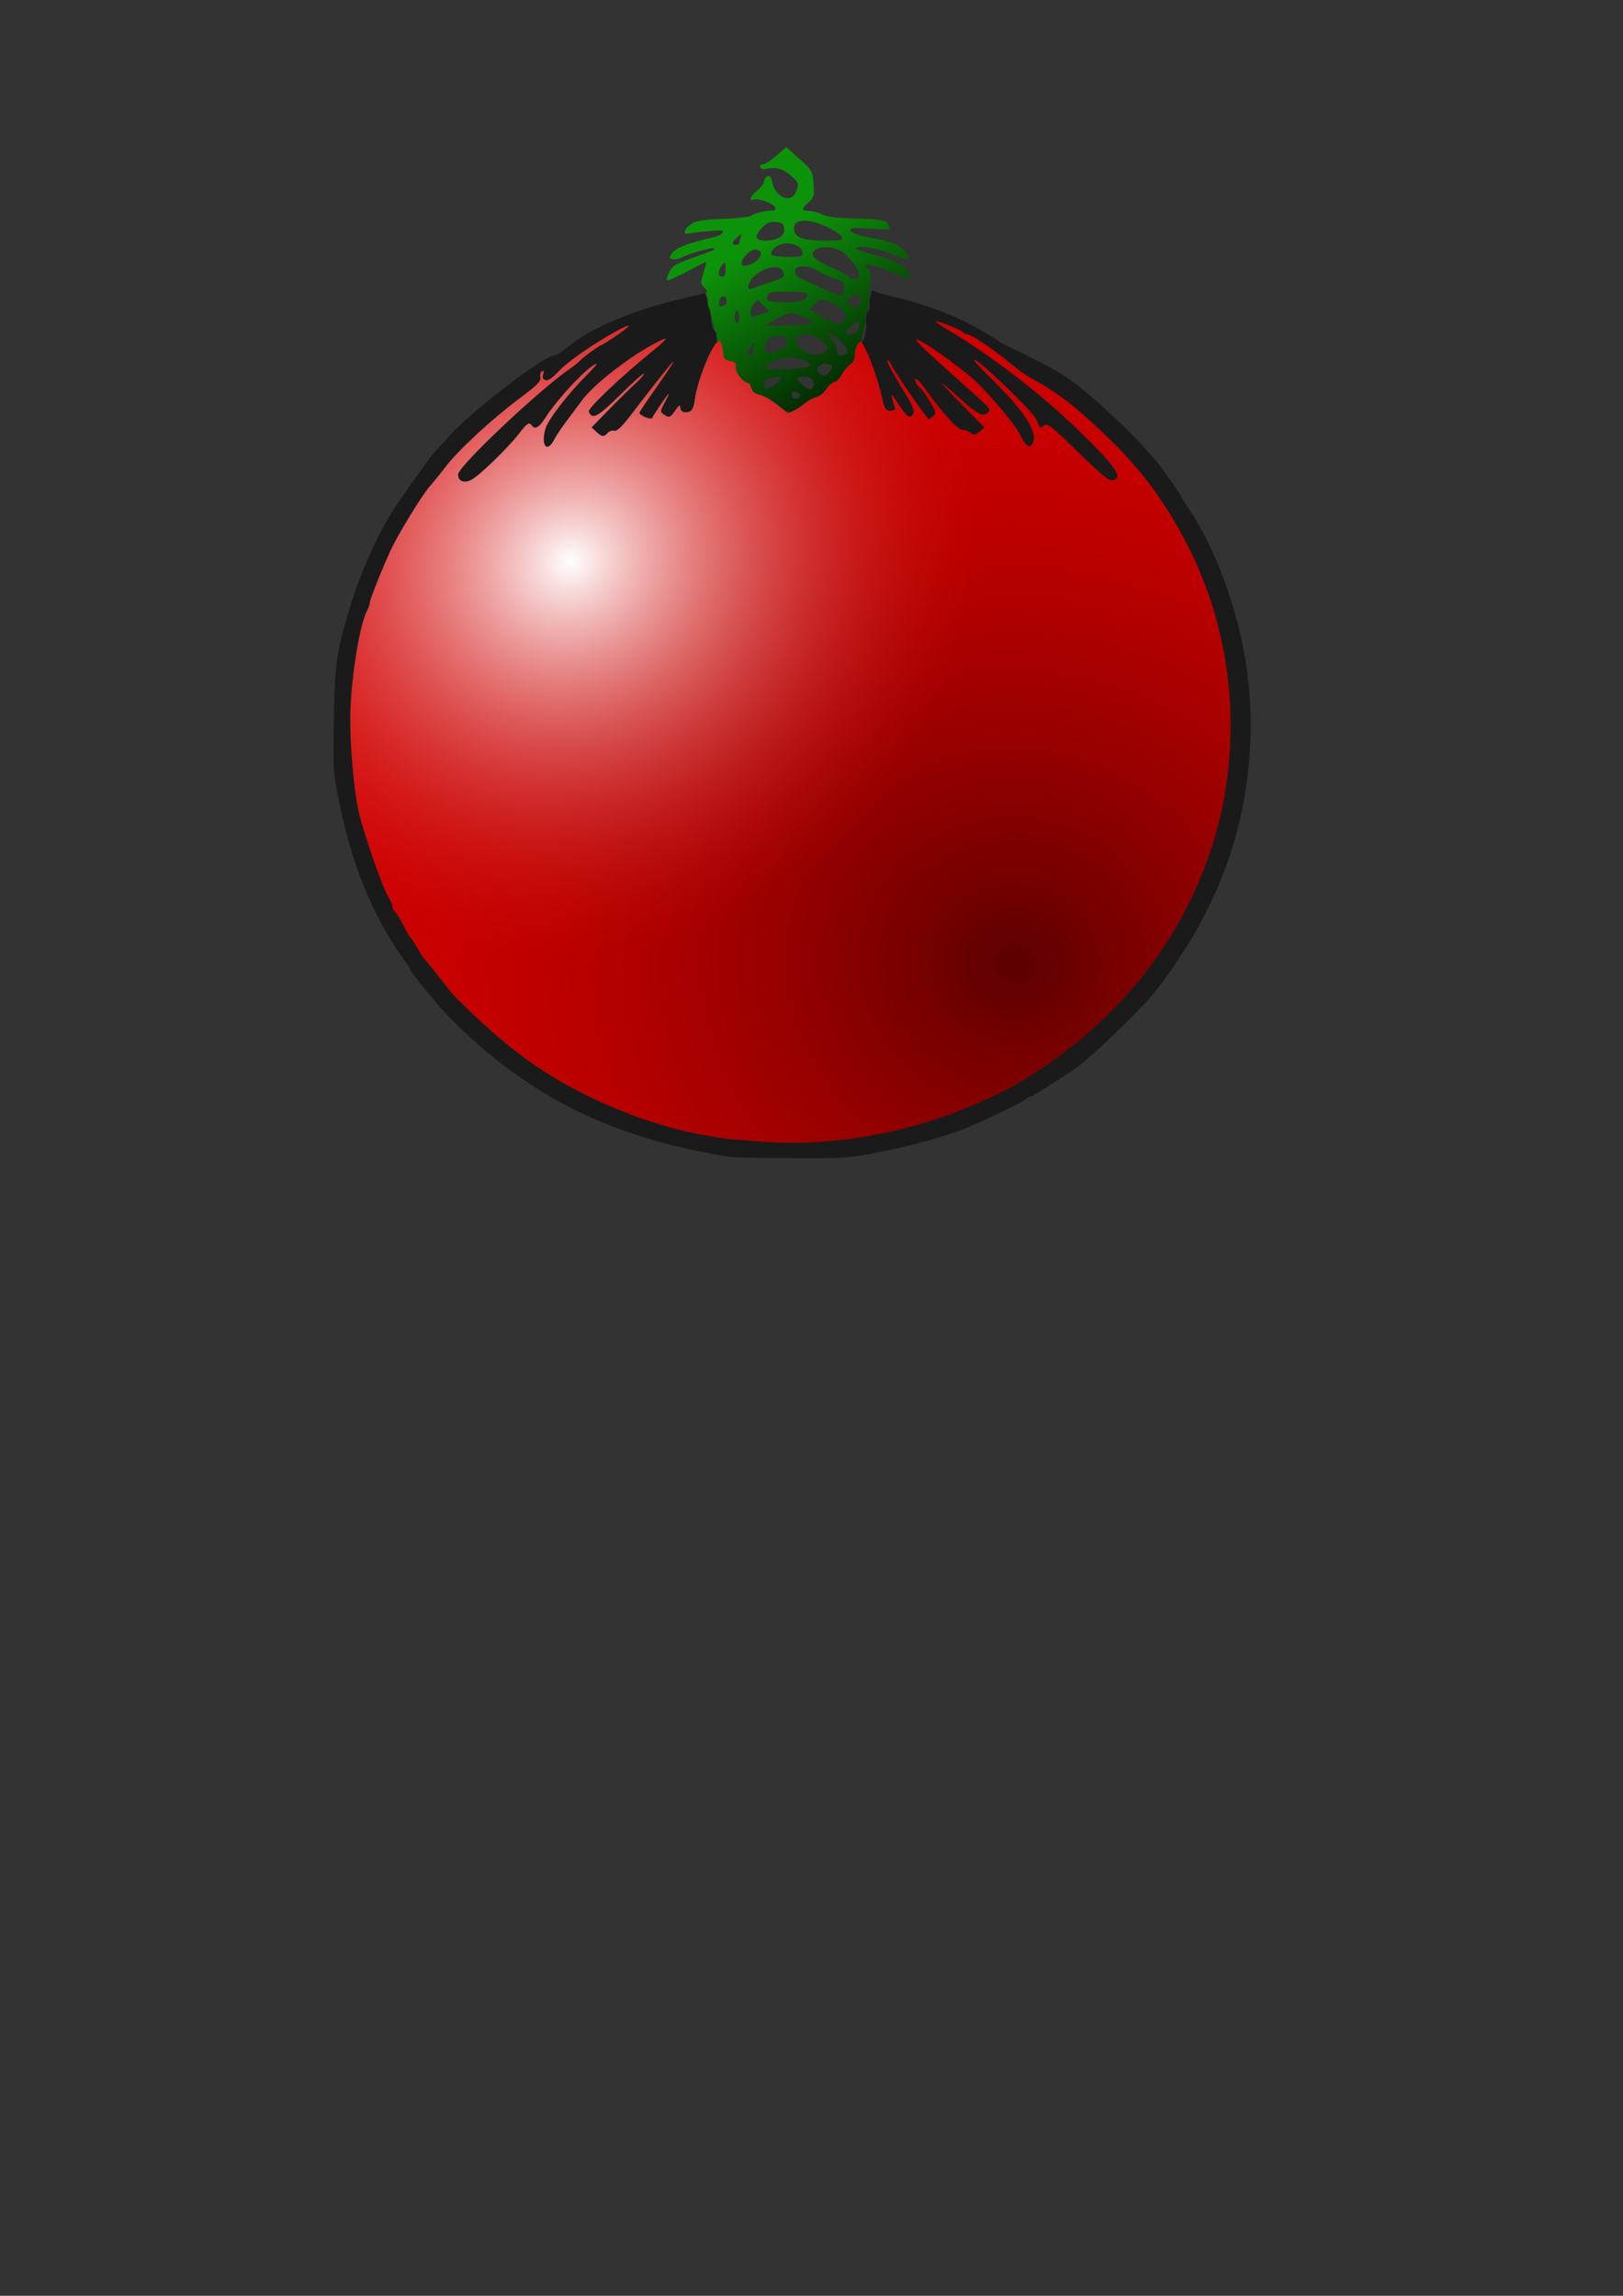
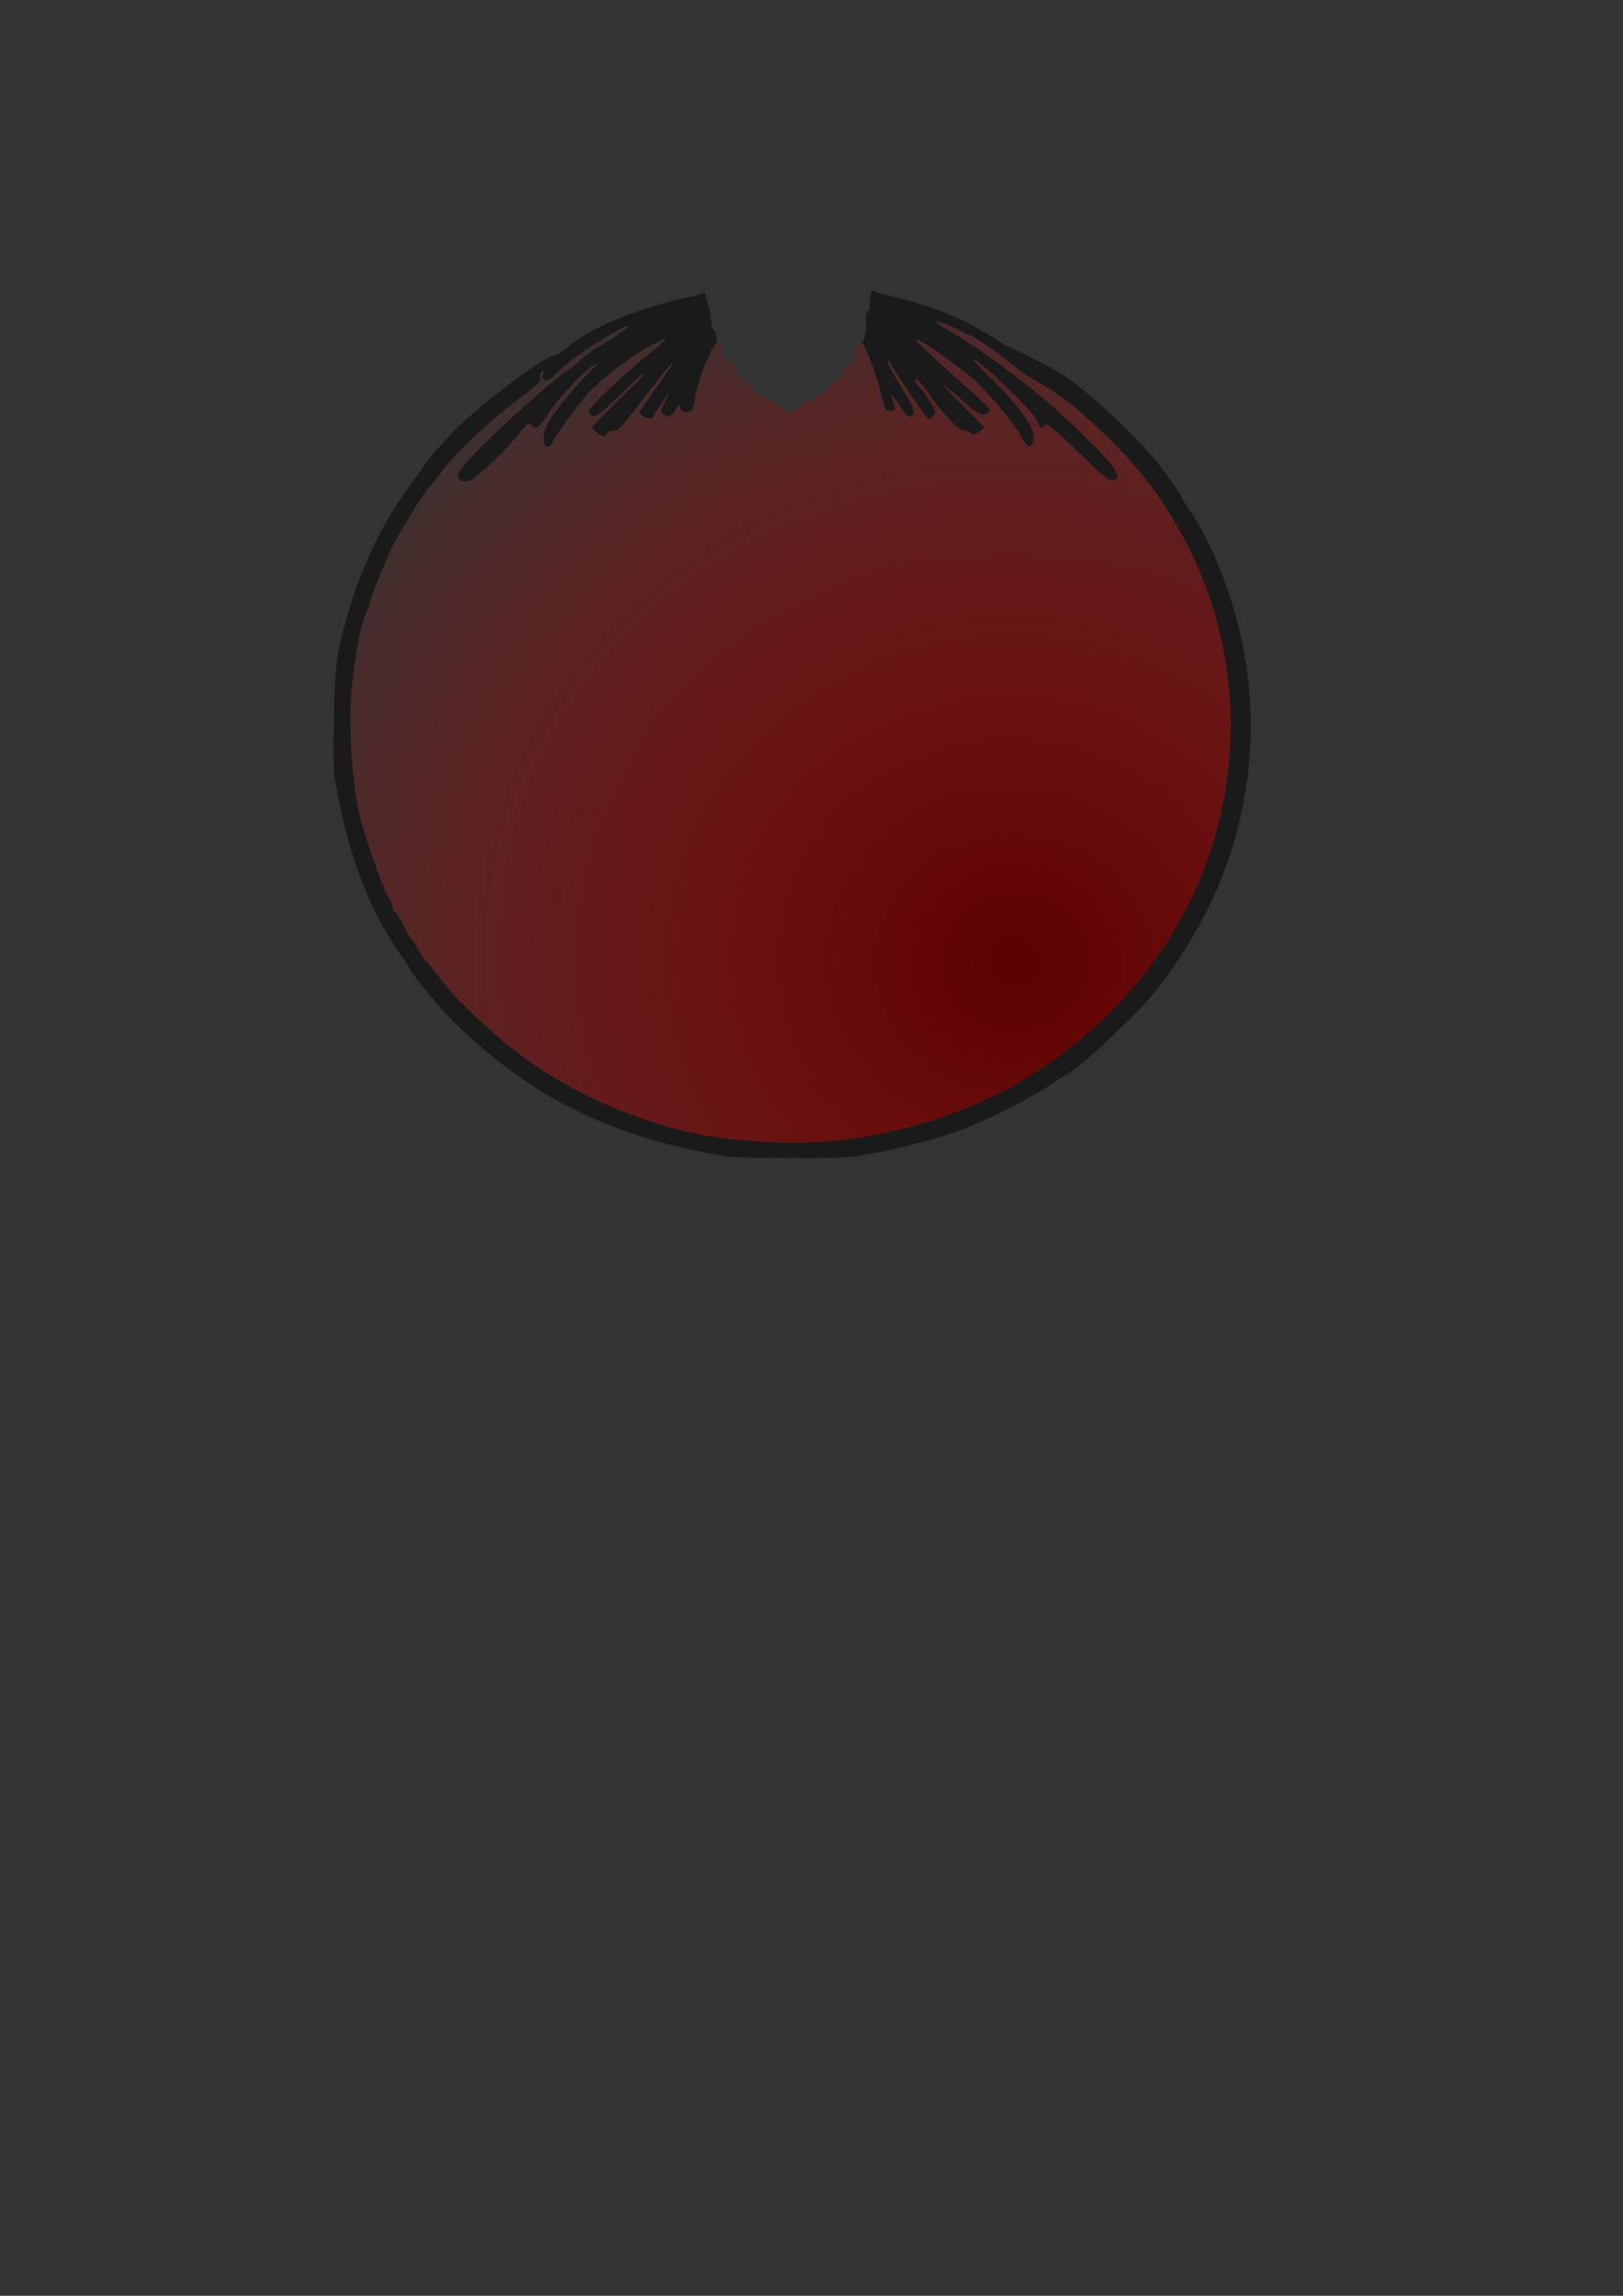
<svg xmlns="http://www.w3.org/2000/svg" xmlns:xlink="http://www.w3.org/1999/xlink" width="744.094" height="1052.362">
  <rect width="100%" height="100%" fill="#333333" stroke="none" />
  <title>red bauble</title>
  <defs>
    <linearGradient id="linearGradient3023">
      <stop stop-color="#0d930a" offset="0" id="stop3025" />
      <stop stop-color="#000000" offset="1" id="stop3027" />
    </linearGradient>
    <linearGradient y2="1.205" y1="0.419" xlink:href="#linearGradient3023" x2="0.705" x1="0.269" id="linearGradient3031" />
    <linearGradient id="linearGradient2831">
      <stop stop-color="#5c0000" offset="0" id="stop2833" />
      <stop stop-color="#d40000" stop-opacity="0" offset="1" id="stop2835" />
    </linearGradient>
    <radialGradient xlink:href="#linearGradient2831" r="194.119" id="radialGradient3048" gradientUnits="userSpaceOnUse" gradientTransform="matrix(1.432, 1.299, -1.367, 1.321, -458.253, -1945.79)" fy="605.061" fx="1222.56" cy="605.061" cx="1222.56" />
    <linearGradient id="linearGradient2783">
      <stop stop-color="#ffffff" offset="0" id="stop2785" />
      <stop stop-color="#d40000" stop-opacity="0" offset="1" id="stop2787" />
    </linearGradient>
    <radialGradient xlink:href="#linearGradient2783" r="194.119" id="radialGradient3044" gradientUnits="userSpaceOnUse" gradientTransform="matrix(0.803, 0.502, -0.574, 0.807, -169.682, -659.413)" fy="555.326" fx="933.729" cy="555.326" cx="933.729" />
  </defs>
  <g>
    <title>Layer 1</title>
    <g id="svg_1">
-       <path fill="#d40000" id="path3050" d="m429.193,147.343c1.878,0 12.023,4.147 12.442,5.082c0.191,0.425 0.941,0.761 1.657,0.761c1.964,0 12.668,7.245 21.116,14.302c6.841,5.714 11.466,7.256 16.601,10.65c8.302,5.487 12.863,9.208 23.228,18.866c17.34,16.156 28.308,30.41 39.212,50.999c23.09,43.598 27.154,96.73 10.948,143.746c-15.43,44.765 -46.943,81.65 -91.255,106.836c-1.143,0.65 -6.289,3.128 -11.435,5.507c-32.153,14.87 -68.54,21.693 -102.496,19.201c-8.346,-0.613 -16.064,-1.271 -17.153,-1.461c-1.089,-0.19 -4.087,-0.678 -6.66,-1.065c-15.23,-2.29 -34.866,-8.523 -51.979,-16.523c-24.239,-11.331 -41.728,-24.15 -65.038,-47.621c-0.608,-0.612 -3.855,-4.601 -7.212,-8.885c-3.357,-4.284 -6.37,-8.009 -6.692,-8.277c-0.323,-0.268 -1.732,-2.459 -3.119,-4.869c-1.387,-2.41 -2.85,-4.601 -3.249,-4.869c-0.398,-0.268 -1.744,-2.656 -3.021,-5.295c-1.277,-2.639 -3.004,-5.4 -3.801,-6.147c-0.797,-0.747 -1.429,-2.055 -1.429,-2.891c0,-0.836 -0.888,-2.864 -1.982,-4.534c-2.227,-3.398 -10.394,-26.649 -13.027,-37.123c-2.619,-10.419 -4.651,-33.611 -4.191,-47.712c0.571,-17.477 4.449,-40.54 7.829,-46.495c0.528,-0.93 0.974,-2.275 0.975,-3.012c0,-1.385 5.209,-14.534 9.551,-24.1c3.26,-7.182 14.725,-25.881 18.29,-29.82c1.553,-1.716 4.649,-5.527 6.887,-8.49c5.682,-7.522 21.275,-21.982 33.656,-31.22c8.531,-6.366 10.326,-8.186 9.908,-9.889c-0.281,-1.147 0.068,-2.406 0.747,-2.799c0.875,-0.506 1.018,-0.1 0.52,1.369c-0.493,1.455 -0.197,2.245 1.007,2.678c1.212,0.436 3.084,-0.81 6.335,-4.291c2.572,-2.754 10.154,-8.418 17.186,-12.811c13.392,-8.366 19.973,-10.812 9.324,-3.469c-3.495,2.41 -6.602,4.382 -6.92,4.382c-0.76,0 -8.983,5.979 -10.331,7.516c-0.578,0.659 -2.533,2.222 -4.353,3.469c-14.122,9.672 -51.264,44.774 -51.264,48.443c0,3.046 2.612,4.171 5.945,2.556c3.53,-1.71 17.05,-14.787 22.059,-21.331c3.611,-4.718 4.646,-5.374 5.783,-3.651c1.358,2.057 3.534,0.803 6.302,-3.621c5.541,-8.856 20.521,-24.617 23.391,-24.617c0.347,0 -1.667,2.3 -4.483,5.112c-8.6,8.586 -17.646,20.303 -18.907,24.495c-2.29,7.614 0.667,11.534 3.931,5.203c0.897,-1.741 3.275,-5.355 5.295,-8.033c2.021,-2.678 5.345,-7.125 7.374,-9.889c3.744,-5.1 11.948,-12.263 22.319,-19.444c6.579,-4.555 15.554,-9.5 16.178,-8.916c0.234,0.219 -2.743,2.951 -6.595,6.055c-13.428,10.819 -29.257,25.869 -28.686,27.264c1.6,3.906 4.09,2.57 14.684,-7.912c5.857,-5.794 10.652,-10.058 10.656,-9.494c0.004,0.564 -1.683,2.536 -3.736,4.382c-2.052,1.846 -7.465,7.151 -12.02,11.806l-8.284,8.459l2.144,2.008c2.553,2.391 3.519,2.485 5.263,0.517c0.722,-0.815 2.091,-1.25 3.021,-0.974c1.211,0.36 3.431,-1.773 7.829,-7.516c20.97,-27.383 25.303,-31.93 10.526,-11.046c-3.756,5.307 -6.822,9.956 -6.822,10.315c0,1.283 5.51,3.466 5.913,2.343c0.528,-1.471 7.536,-11.727 7.569,-11.076c0.014,0.288 -0.924,2.261 -2.079,4.382c-1.968,3.616 -1.992,3.94 -0.325,5.082c2.548,1.745 3.014,1.579 5.425,-1.947c1.409,-2.061 2.165,-2.594 2.177,-1.521c0.023,2.121 1.611,3.01 4.061,2.282c1.418,-0.422 2.117,-1.909 2.631,-5.538c1.43,-10.095 8.841,-27.637 11.338,-26.869c0.684,0.211 1.382,2.249 1.559,4.503c0.284,3.626 0.668,4.136 3.281,4.625c2.429,0.455 2.871,0.998 2.631,3.043c-0.27,2.306 3.602,7.059 5.75,7.059c0.426,0 1.05,1.047 1.397,2.343c0.434,1.621 1.626,2.565 3.801,3.012c1.74,0.358 5.278,2.378 7.862,4.473c2.584,2.095 4.942,3.804 5.23,3.804c1.165,0 5.22,-2.32 7.667,-4.382c1.429,-1.204 3.768,-2.459 5.198,-2.799c1.429,-0.341 3.523,-2.037 4.678,-3.773c1.155,-1.737 2.793,-3.165 3.639,-3.165c0.846,0 2.324,-1.46 3.281,-3.256c0.957,-1.795 2.711,-3.907 3.898,-4.686c1.432,-0.94 2.177,-2.493 2.177,-4.595c0,-1.742 0.645,-3.986 1.429,-4.99c1.322,-1.694 1.592,-1.475 3.703,2.982c2.819,5.951 5.768,14.723 7.439,22.091c1.127,4.967 1.543,5.599 3.801,5.599c1.901,0 2.391,-0.393 1.917,-1.552c-0.349,-0.853 -0.882,-2.715 -1.202,-4.138c-0.485,-2.157 -0.17,-1.939 1.982,1.308c4.315,6.512 5.439,7.652 6.725,6.907c1.925,-1.114 1.437,-3.593 -1.787,-8.855c-6.584,-10.747 -9.591,-16.272 -9.064,-16.766c0.305,-0.286 1.155,0.74 1.884,2.282c1.662,3.512 16.294,24.708 17.056,24.708c0.309,0 1.253,-0.657 2.112,-1.461c1.388,-1.3 1.208,-2.043 -1.689,-6.786c-1.792,-2.934 -3.69,-5.594 -4.223,-5.903c-1.543,-0.893 -3.245,-4.351 -2.144,-4.351c0.538,0 2.303,1.862 3.931,4.138c7.938,11.098 15.242,19.231 17.283,19.231c1.172,0 2.866,0.609 3.769,1.369c1.427,1.202 1.985,1.144 4.126,-0.487l2.437,-1.856l-10.103,-10.224c-5.556,-5.62 -9.826,-10.224 -9.519,-10.224c0.308,0 4.161,3.286 8.577,7.303c7.97,7.251 10.565,8.473 12.735,6.025c1.318,-1.487 2.295,-0.479 -18.29,-18.835c-8.148,-7.266 -14.814,-13.605 -14.814,-14.089c0,-1.703 10.523,5.234 23.813,15.701c6.754,5.32 21.259,22.124 24.04,27.842c2.327,4.784 3.969,6.083 5.263,4.169c3.415,-5.049 -3.283,-15.362 -21.279,-32.741c-3.466,-3.347 -5.786,-6.086 -5.133,-6.086c2.155,0 26.828,23.745 28.329,27.264c1.888,4.429 1.835,4.363 3.768,2.86c1.456,-1.132 3.377,0.419 15.399,12.171c10.067,9.841 14.279,13.321 15.756,13.054c5.445,-0.982 1.962,-6.016 -16.666,-24.069c-16.418,-15.911 -40.686,-34.444 -59.223,-45.217c-3.413,-1.983 -5.607,-3.591 -4.873,-3.591z" />
      <path fill="#1a1a1a" id="path2991" d="m398.678,137.841c0,0.45 0,0.889 0,1.339c0,0.464 0,0.936 0,1.4c0,0.517 0.037,1.025 -0.162,1.4c-0.062,0.116 -0.133,0.219 -0.195,0.335c-0.177,0.331 -0.497,0.638 -0.78,0.943l-0.52,2.526c0.003,0.063 0,0.117 0,0.183c0,0.551 0,1.093 0,1.643c0,0.59 0.195,1.004 0.195,1.582c0,0.507 -0.097,0.974 -0.097,1.461c0,0.691 -0.214,1.257 -0.39,1.917c-0.125,0.468 0.043,0.904 -0.065,1.308c-0.138,0.517 -0.246,0.857 -0.487,1.308c-0.253,0.474 -0.503,0.942 -0.747,1.4c-0.097,0.182 -0.245,0.282 -0.39,0.396c0.478,0.467 1.025,1.473 2.014,3.56c2.819,5.951 5.768,14.723 7.439,22.091c1.127,4.967 1.543,5.599 3.801,5.599c1.901,0 2.391,-0.393 1.917,-1.552c-0.35,-0.853 -0.882,-2.715 -1.202,-4.138c-0.485,-2.157 -0.17,-1.939 1.982,1.308c4.315,6.512 5.439,7.652 6.725,6.907c1.925,-1.114 1.437,-3.593 -1.787,-8.855c-6.584,-10.747 -9.591,-16.272 -9.064,-16.766c0.305,-0.286 1.155,0.74 1.884,2.282c1.661,3.512 16.294,24.708 17.055,24.708c0.309,0 1.253,-0.657 2.112,-1.461c1.388,-1.3 1.208,-2.043 -1.689,-6.786c-1.792,-2.934 -3.69,-5.594 -4.223,-5.903c-1.543,-0.893 -3.245,-4.351 -2.144,-4.351c0.538,0 2.303,1.862 3.931,4.138c7.938,11.098 15.242,19.231 17.283,19.231c1.172,0 2.866,0.609 3.769,1.369c1.427,1.202 1.985,1.144 4.126,-0.487l2.436,-1.856l-10.103,-10.224c-5.556,-5.62 -9.826,-10.224 -9.519,-10.224c0.307,0 4.161,3.286 8.576,7.303c7.97,7.251 10.565,8.473 12.735,6.025c1.318,-1.487 2.294,-0.479 -18.29,-18.835c-8.148,-7.266 -14.814,-13.605 -14.814,-14.089c0,-1.702 10.523,5.234 23.813,15.701c6.754,5.32 21.259,22.123 24.04,27.842c2.327,4.784 3.969,6.083 5.263,4.169c3.414,-5.049 -3.283,-15.362 -21.279,-32.741c-3.466,-3.347 -5.786,-6.086 -5.133,-6.086c2.155,0 26.828,23.745 28.328,27.264c1.888,4.429 1.835,4.363 3.768,2.86c1.456,-1.132 3.377,0.419 15.399,12.172c10.067,9.841 14.279,13.321 15.756,13.054c5.445,-0.982 1.962,-6.016 -16.666,-24.069c-16.418,-15.911 -40.687,-34.444 -59.224,-45.217c-3.413,-1.983 -5.607,-3.591 -4.873,-3.591c1.878,0 12.023,4.147 12.442,5.082c0.191,0.425 0.942,0.761 1.657,0.761c1.964,0 12.668,7.245 21.116,14.302c6.841,5.714 11.466,7.256 16.601,10.65c8.302,5.487 12.863,9.209 23.228,18.866c17.34,16.156 28.308,30.41 39.212,50.999c23.09,43.598 27.154,96.73 10.948,143.746c-15.43,44.765 -46.943,81.65 -91.255,106.836c-1.144,0.65 -6.29,3.128 -11.435,5.508c-32.153,14.87 -68.54,21.693 -102.496,19.201c-8.346,-0.613 -16.064,-1.271 -17.153,-1.461c-1.089,-0.19 -4.087,-0.678 -6.66,-1.065c-15.23,-2.29 -34.866,-8.523 -51.979,-16.523c-24.239,-11.331 -41.728,-24.15 -65.038,-47.621c-0.608,-0.612 -3.855,-4.601 -7.212,-8.885c-3.357,-4.284 -6.37,-8.009 -6.692,-8.277c-0.322,-0.268 -1.732,-2.459 -3.119,-4.869c-1.387,-2.41 -2.85,-4.601 -3.249,-4.869c-0.398,-0.268 -1.744,-2.656 -3.021,-5.295c-1.277,-2.639 -3.004,-5.4 -3.801,-6.147c-0.797,-0.747 -1.429,-2.055 -1.429,-2.891c0,-0.836 -0.887,-2.864 -1.982,-4.534c-2.227,-3.398 -10.394,-26.649 -13.027,-37.123c-2.619,-10.419 -4.651,-33.611 -4.191,-47.712c0.571,-17.477 4.449,-40.54 7.829,-46.495c0.528,-0.93 0.974,-2.275 0.974,-3.012c0,-1.385 5.21,-14.534 9.551,-24.1c3.26,-7.182 14.725,-25.881 18.29,-29.82c1.553,-1.716 4.649,-5.527 6.887,-8.49c5.682,-7.522 21.275,-21.982 33.656,-31.22c8.531,-6.366 10.326,-8.186 9.908,-9.889c-0.281,-1.147 0.068,-2.406 0.747,-2.799c0.875,-0.506 1.018,-0.099 0.52,1.369c-0.493,1.455 -0.197,2.245 1.007,2.678c1.212,0.436 3.085,-0.81 6.335,-4.29c2.572,-2.754 10.154,-8.418 17.186,-12.811c13.392,-8.366 19.973,-10.812 9.324,-3.469c-3.495,2.41 -6.602,4.382 -6.92,4.382c-0.76,0 -8.983,5.979 -10.331,7.516c-0.578,0.659 -2.533,2.222 -4.353,3.469c-14.122,9.672 -51.264,44.774 -51.264,48.443c0,3.046 2.612,4.171 5.945,2.556c3.53,-1.71 17.05,-14.787 22.058,-21.331c3.612,-4.718 4.646,-5.374 5.783,-3.651c1.358,2.057 3.534,0.803 6.302,-3.621c5.541,-8.856 20.521,-24.617 23.391,-24.617c0.347,0 -1.667,2.3 -4.483,5.112c-8.6,8.586 -17.646,20.303 -18.907,24.495c-2.29,7.614 0.667,11.534 3.931,5.203c0.897,-1.741 3.275,-5.355 5.295,-8.033c2.021,-2.678 5.345,-7.125 7.375,-9.889c3.744,-5.1 11.947,-12.263 22.318,-19.444c6.579,-4.555 15.554,-9.5 16.178,-8.916c0.234,0.219 -2.742,2.951 -6.595,6.055c-13.428,10.819 -29.257,25.869 -28.686,27.264c1.6,3.906 4.09,2.57 14.684,-7.911c5.856,-5.794 10.652,-10.058 10.656,-9.494c0.004,0.564 -1.683,2.536 -3.736,4.382c-2.052,1.846 -7.465,7.151 -12.02,11.806l-8.284,8.459l2.144,2.008c2.553,2.391 3.519,2.485 5.263,0.517c0.722,-0.816 2.09,-1.251 3.021,-0.974c1.211,0.36 3.431,-1.772 7.83,-7.516c20.97,-27.383 25.302,-31.93 10.526,-11.046c-3.756,5.307 -6.822,9.956 -6.822,10.315c0,1.283 5.51,3.466 5.912,2.343c0.528,-1.471 7.536,-11.727 7.569,-11.076c0.015,0.288 -0.924,2.261 -2.079,4.382c-1.968,3.616 -1.992,3.94 -0.325,5.082c2.548,1.745 3.014,1.579 5.425,-1.947c1.409,-2.061 2.165,-2.594 2.177,-1.521c0.023,2.121 1.611,3.01 4.061,2.282c1.418,-0.422 2.117,-1.909 2.631,-5.538c1.261,-8.906 7.175,-23.569 10.266,-26.382c-0.007,-0.066 0.02,-0.109 0,-0.183c-0.052,-0.193 -0.292,-0.956 -0.292,-1.217c0,-0.464 0,-0.906 0,-1.369l-0.552,-2.039c-0.289,-0.353 -0.507,-0.718 -0.909,-1.095c-0.639,-0.599 -0.409,-0.836 -0.552,-1.643c-0.18,-1.009 -0.585,-2.203 -0.585,-3.225c0,-0.64 -0.162,-1.308 -0.162,-2.008c0,-0.092 0,-0.182 0,-0.274l-0.682,-2.586c-0.17,-0.206 -0.387,-0.381 -0.455,-0.7c-0.076,-0.355 -0.029,-0.73 -0.033,-1.095l-1.364,-5.082c-0.979,0.325 -4.378,1.17 -9.259,2.282c-23.25,5.297 -43.912,13.994 -53.993,22.73c-2.277,1.973 -4.886,3.591 -5.782,3.591c-4.646,0 -37.758,25.322 -47.983,36.697c-2.779,3.091 -5.864,6.479 -6.855,7.516c-1.905,1.993 -12.759,17.139 -18.29,25.499c-7.573,11.445 -15.993,30.157 -20.759,46.16c-6.072,20.39 -6.742,25.15 -7.212,50.786c-0.435,23.783 -0.434,24.153 2.826,39.862c5.797,27.93 14.972,50.224 28.523,69.347c2.051,2.894 3.736,5.516 3.736,5.842c0,0.988 12.674,16.396 17.673,21.483c35.604,36.233 74.795,55.755 128.907,64.205c1.429,0.223 14.115,0.475 28.199,0.548c24.761,0.128 26.099,0.009 40.543,-2.83c14.869,-2.922 30.462,-7.241 39.374,-10.924c8.754,-3.617 25.447,-11.622 27.094,-12.993c0.903,-0.751 1.99,-1.369 2.404,-1.369c0.767,0 14.436,-8.67 21.961,-13.936c5.572,-3.899 27.744,-25.134 33.234,-31.829c19.699,-24.023 33.915,-51.939 40.446,-79.358c7.669,-32.197 7.178,-64.063 -1.494,-95.333c-5.136,-18.516 -13.08,-36.737 -21.117,-48.504c-2.077,-3.042 -3.769,-5.772 -3.768,-6.055c0,-0.468 -4.531,-7.074 -9.064,-13.206c-8.521,-11.528 -31.601,-33.486 -43.954,-41.809c-8.455,-5.697 -27.833,-14.394 -29.628,-15.61c-14.966,-10.138 -30.221,-16.6 -50.517,-21.391c-4.362,-1.03 -7.188,-1.912 -8.804,-2.586l-0.975,4.716z" />
      <path fill="#1a1a1a" id="path2943" d="m417.845,170.704c0.605,0 1.104,0.438 1.105,0.974c0,0.536 -0.203,0.974 -0.455,0.974c-0.252,0 -0.751,-0.438 -1.105,-0.974c-0.353,-0.536 -0.151,-0.974 0.455,-0.974z" />
      <path fill="#1a1a1a" id="path2941" d="m311.809,172.043c0.098,0.301 -0.403,1.524 -1.527,3.56c-1.534,2.778 -2.581,3.67 -2.566,2.16c0.004,-0.402 0.943,-2.045 2.079,-3.651c1.224,-1.731 1.916,-2.37 2.014,-2.069z" />
-       <path fill="url(#linearGradient3031)" id="path2837" d="m360.506,67.429l-4.548,3.925c-2.495,2.154 -5.287,3.925 -6.205,3.925c-0.918,0 -1.464,0.548 -1.202,1.217c0.262,0.669 0.897,1.149 1.397,1.065c6.115,-1.031 8.394,-0.545 12.312,2.678c3.982,3.275 4.309,4.343 2.469,8.124c-2.442,5.02 -9.337,1.907 -10.688,-4.838c-0.469,-2.344 -1.089,-3.129 -2.177,-2.739c-0.837,0.301 -1.527,1.316 -1.527,2.282c0,0.966 -1.404,2.878 -3.119,4.23c-3.289,2.592 -4.22,5.137 -1.527,4.169c2.231,-0.802 9.843,2.235 9.843,3.925c0,0.769 -0.585,1.281 -1.3,1.156c-1.931,-0.336 -8.377,1.187 -9.908,2.343c-0.734,0.554 -6.582,1.212 -12.995,1.461c-9.375,0.363 -12.223,0.844 -14.521,2.373c-3.222,2.144 -3.929,5.104 -1.04,4.351c1.001,-0.261 5.009,-0.766 8.934,-1.126c5.693,-0.522 7.059,-0.422 6.692,0.609c-0.253,0.711 -2.072,1.678 -4.028,2.13c-11.467,2.65 -17.188,4.771 -18.94,7.029c-1.743,2.247 -1.759,2.457 -0.13,3.043c0.965,0.347 2.753,0.07 3.964,-0.639c2.733,-1.6 14.411,-4.972 15.074,-4.351c0.709,0.664 0.484,0.766 -9.584,4.351c-7.891,2.81 -9.446,3.723 -10.851,6.481c-0.901,1.77 -1.374,3.49 -1.04,3.804c0.335,0.314 4.391,-1.446 8.999,-3.895c4.608,-2.449 8.561,-4.443 8.804,-4.443c0.243,0 -0.256,2.216 -1.105,4.929c-1.423,4.545 -1.389,5.076 0.292,6.816c1.004,1.039 1.632,2.047 1.397,2.221c-0.016,0.012 -0.657,0.161 -0.715,0.183c0.127,0.233 0.255,0.418 0.357,0.609c0.313,0.586 0.22,1.204 0.552,1.826c0.254,0.477 0.097,1.3 0.098,1.826c-0,0.305 0.03,0.608 0.032,0.913l0.487,1.795c0.328,0.397 0.682,0.767 0.682,1.4c0,0.4 0,0.786 0,1.187l2.209,8.246c0.171,0.209 0.437,0.369 0.552,0.639c0.142,0.333 0,1.042 0,1.4l0.682,2.586c0.237,-0.136 0.496,-0.362 0.682,-0.304c0.684,0.21 1.382,2.249 1.559,4.503c0.285,3.626 0.668,4.136 3.281,4.625c2.429,0.455 2.871,0.998 2.631,3.043c-0.27,2.306 3.602,7.059 5.75,7.059c0.426,0 1.05,1.047 1.397,2.343c0.434,1.621 1.626,2.565 3.801,3.012c1.74,0.358 5.278,2.378 7.862,4.473c2.584,2.095 4.942,3.804 5.23,3.804c1.165,0 5.22,-2.32 7.667,-4.382c1.429,-1.204 3.768,-2.459 5.198,-2.799c1.429,-0.341 3.522,-2.037 4.678,-3.773c1.155,-1.737 2.793,-3.165 3.638,-3.165c0.846,0 2.324,-1.46 3.281,-3.256c0.957,-1.795 2.711,-3.907 3.898,-4.686c1.432,-0.94 2.177,-2.493 2.177,-4.595c0,-1.742 0.645,-3.986 1.429,-4.99c0.57,-0.731 0.953,-1.02 1.364,-0.852l2.306,-10.924c-0.019,-0.388 -0.097,-0.738 -0.097,-1.126c0,-0.484 0.157,-0.836 0.39,-1.126c0.069,-0.086 0.145,-0.185 0.227,-0.274l1.137,-5.416c0,-0.072 0,-0.141 0,-0.213c0,-0.609 0,-1.217 0,-1.826c0,-0.418 -0.107,-0.998 0,-1.4c0.11,-0.412 0.168,-0.711 0.39,-1.126c0.121,-0.226 0.092,-0.179 0.195,-0.365c-0.402,-0.203 -1.386,-0.521 -1.234,-0.609c1.438,-0.833 1.546,-8.004 0.13,-8.824c-0.572,-0.331 -1.04,-1.051 -1.04,-1.613c0,-1.422 4.381,-0.306 12.313,3.134c3.638,1.578 6.795,2.86 7.017,2.86c0.222,0 0.422,-0.807 0.422,-1.795c0,-3.221 -6.39,-6.84 -16.633,-9.433c-8.505,-2.153 -10.049,-3.378 -4.288,-3.378c2.61,0 7.641,1.259 12.215,3.043c4.278,1.668 8.048,2.777 8.382,2.465c1.091,-1.022 -2.646,-5.305 -6.01,-6.877c-1.81,-0.846 -6.148,-2.014 -9.648,-2.617c-7.974,-1.374 -11.046,-2.467 -11.045,-3.925c0,-0.833 2.529,-0.973 9.388,-0.517c9.06,0.602 9.356,0.541 8.317,-1.278c-1.649,-2.887 -2.219,-2.995 -15.334,-3.347c-8.789,-0.236 -13.13,-0.784 -15.366,-1.917c-1.715,-0.869 -4.405,-1.579 -5.977,-1.582c-3.566,-0.008 -3.605,-0.973 -0.163,-3.986c2.45,-2.145 2.64,-2.9 2.274,-8.368c-0.394,-5.89 -0.51,-6.142 -6.432,-11.472l-6.043,-5.447zm7.699,33.776c1.023,-0.039 2.216,0.066 3.606,0.304c4.976,0.852 13.339,5.16 14.229,7.333c0.516,1.259 -0.69,1.473 -7.927,1.461c-9.926,-0.017 -13.604,-1.334 -14.067,-5.051c-0.32,-2.573 1.091,-3.929 4.158,-4.047zm-12.442,0.548c2.823,0.254 3.472,0.757 3.736,2.891c0.223,1.806 -0.39,3.052 -2.047,4.138c-3.007,1.973 -9.804,2.073 -10.591,0.152c-0.322,-0.787 0.747,-2.779 2.437,-4.473c2.41,-2.416 3.745,-2.953 6.465,-2.708zm-15.919,5.69c0.206,-0.009 0.069,0.436 -0.26,1.278c-0.383,0.981 -0.682,2.186 -0.682,2.678c0,0.492 -0.702,0.882 -1.56,0.882c-2.201,0 -1.95,-1.335 0.682,-3.499c1.065,-0.876 1.613,-1.329 1.819,-1.339zm22.513,4.26c3.078,0.451 5.653,2.224 5.653,4.351c0,1.572 -0.849,1.802 -6.855,1.704c-3.768,-0.062 -7.082,-0.431 -7.342,-0.822c-1.092,-1.637 1.967,-4.607 5.36,-5.203c1.062,-0.187 2.158,-0.181 3.184,-0.03zm16.471,1.613c1.979,0.038 4.167,0.506 6.173,1.4c3.379,1.505 8.999,8.701 8.999,11.533c0,1.739 -3.628,2.261 -4.678,0.669c-0.345,-0.522 -4.06,-2.488 -8.252,-4.351c-8.116,-3.607 -10.246,-5.986 -7.212,-8.064c1.213,-0.831 2.991,-1.225 4.97,-1.187zm-32.357,1.095c2.893,0.401 3.27,2.032 1.04,4.503c-2.381,2.638 -7.57,3.931 -7.569,1.887c0,-2.546 4.245,-6.707 6.53,-6.39zm-14.099,5.994c0.207,0.234 0.244,1.119 0.26,2.83c0.024,2.61 -0.412,3.651 -1.527,3.651c-1.992,0 -2.01,-2.968 -0.033,-5.416c0.715,-0.886 1.092,-1.299 1.3,-1.065zm35.605,1.704c2.098,-0.036 4.785,0.669 7.147,2.13c2.09,1.293 5.527,2.88 7.634,3.53c4.159,1.282 4.854,2.25 4.158,5.66c-0.588,2.883 -1.37,2.782 -10.071,-1.278c-4.002,-1.867 -8.447,-3.959 -9.876,-4.625c-1.449,-0.676 -2.599,-2.039 -2.599,-3.104c0,-1.501 1.508,-2.277 3.606,-2.313zm-12.345,0.365c1.613,0.106 2.898,0.75 3.476,2.161c0.877,2.14 -0.067,2.863 -6.725,5.051c-3.129,1.028 -6.504,2.176 -7.504,2.556c-1.041,0.395 -1.819,0.246 -1.819,-0.335c0,-5.017 7.733,-9.749 12.572,-9.433zm5.718,11.228c8.862,0 10.535,0.843 7.472,3.712c-1.466,1.373 -15.98,1.608 -16.861,0.274c-0.322,-0.487 -0.317,-1.583 0.033,-2.434c0.51,-1.245 2.339,-1.552 9.356,-1.552zm30.538,1.156c0.511,-0.046 0.96,0.26 1.657,0.913c0.861,0.806 1.293,2.186 0.942,3.043c-0.974,2.378 -3.216,2.738 -5.068,0.822c-1.535,-1.589 -1.499,-1.873 0.455,-3.53c0.944,-0.8 1.503,-1.202 2.014,-1.248zm-60.653,1.065c1.714,-0.528 2.784,2.833 1.202,3.773c-0.734,0.436 -1.708,0.783 -2.177,0.791c-1.272,0.022 -0.383,-4.146 0.975,-4.564zm45.092,1.521c0.898,-0.102 2.052,0.291 4.288,1.065c4.684,1.621 7.899,5.61 6.757,8.398c-0.916,2.235 -4.917,1.592 -10.526,-1.674c-2.859,-1.665 -5.345,-3.143 -5.523,-3.286c-0.178,-0.143 0.813,-1.309 2.209,-2.617c1.25,-1.171 1.895,-1.784 2.794,-1.887zm-28.946,0.335c0.525,0.088 1.171,0.73 2.436,2.008c3.171,3.203 3.194,3.289 0.097,4.017c-1.376,0.324 -3.248,0.859 -4.158,1.187c-2.179,0.783 -2.23,-3.221 -0.065,-5.903c0.759,-0.941 1.164,-1.396 1.689,-1.308zm-9.519,4.686c0.572,0 1.039,1.314 1.04,2.921c0,1.607 -0.468,2.921 -1.04,2.921c-0.572,0 -1.04,-1.315 -1.04,-2.921c0,-1.607 0.468,-2.921 1.04,-2.921zm24.82,0.974c2.14,0 10.775,3.992 10.071,4.656c-1.012,0.953 -20.41,1.852 -20.986,0.974c-0.462,-0.703 9.089,-5.629 10.915,-5.629zm30.603,3.895c1.189,0 0.779,3.439 -0.552,4.686c-1.414,1.325 -4.971,1.556 -4.97,0.335c0,-0.946 4.485,-5.021 5.523,-5.021zm-13.255,5.203c0.728,0.026 2.471,1.128 4.775,3.286c2.802,2.624 4.055,4.521 3.638,5.538c-0.35,0.853 -1.567,1.552 -2.729,1.552c-1.528,0 -2.112,-0.647 -2.112,-2.313c0,-1.267 -1,-3.46 -2.209,-4.899c-1.798,-2.141 -2.093,-3.19 -1.364,-3.165zm-11.013,0.639c2.354,0.002 5.274,0.95 7.537,2.86c2.814,2.376 3.223,3.167 2.274,4.625c-1.172,1.802 -4.918,2.572 -7.699,1.582c-2.713,-0.966 -6.238,-4.47 -6.237,-6.208c0,-1.908 1.772,-2.862 4.126,-2.86zm-11.663,0.974c2.933,-0.013 3.378,0.339 3.379,2.495c0,1.914 -0.828,2.808 -3.606,3.895c-5.736,2.245 -7.592,1.426 -6.205,-2.739c0.947,-2.842 2.314,-3.633 6.432,-3.651zm-11.565,3.286c0.237,-0.078 0.204,0.247 -0.033,0.943c-0.334,0.981 -0.617,2.405 -0.617,3.165c0,1.536 -1.639,1.843 -2.534,0.487c-0.317,-0.48 0.403,-1.904 1.592,-3.165c0.843,-0.895 1.355,-1.353 1.592,-1.43zm15.561,6.451c6.634,0 12.646,3.087 8.479,4.351c-2.879,0.874 -18.453,1.308 -18.453,0.517c0,-2.11 5.668,-4.869 9.973,-4.869zm17.153,2.921c1.826,0 3.021,0.513 3.021,1.309c0,0.72 -0.844,2.039 -1.884,2.921c-1.562,1.324 -2.215,1.385 -3.703,0.365c-2.662,-1.823 -1.12,-4.595 2.566,-4.595zm-9.356,5.842c2.915,0 4.926,2.769 3.541,4.869c-0.955,1.447 -1.79,1.228 -4.938,-1.308c-3.2,-2.578 -2.808,-3.56 1.397,-3.56zm-10.948,0.091c0.256,0.188 -0.053,0.712 -0.715,1.704c-0.759,1.139 -2.704,2.495 -4.288,3.012c-2.637,0.861 -2.859,0.721 -2.859,-1.461c0,-1.311 0.409,-2.373 0.909,-2.373c0.5,0 2.413,-0.294 4.256,-0.639c1.605,-0.301 2.44,-0.431 2.696,-0.243zm5.912,6.786c1.189,0.05 2.859,0.906 2.859,1.734c0,1.632 -3.171,2.117 -3.801,0.578c-0.335,-0.817 -0.364,-1.728 -0.032,-2.039c0.208,-0.195 0.578,-0.291 0.974,-0.274z" />
      <path fill="url(#radialGradient3048)" id="path3046" d="m429.193,147.343c1.878,0 12.023,4.147 12.442,5.082c0.191,0.425 0.941,0.761 1.657,0.761c1.964,0 12.668,7.245 21.116,14.302c6.841,5.714 11.466,7.256 16.601,10.65c8.302,5.487 12.863,9.208 23.228,18.866c17.34,16.156 28.308,30.41 39.212,50.999c23.09,43.598 27.154,96.73 10.948,143.746c-15.43,44.765 -46.943,81.65 -91.255,106.836c-1.143,0.65 -6.289,3.128 -11.435,5.507c-32.153,14.87 -68.54,21.693 -102.496,19.201c-8.346,-0.613 -16.064,-1.271 -17.153,-1.461c-1.089,-0.19 -4.087,-0.678 -6.66,-1.065c-15.23,-2.29 -34.866,-8.523 -51.979,-16.523c-24.239,-11.331 -41.728,-24.15 -65.038,-47.621c-0.608,-0.612 -3.855,-4.601 -7.212,-8.885c-3.357,-4.284 -6.37,-8.009 -6.692,-8.277c-0.323,-0.268 -1.732,-2.459 -3.119,-4.869c-1.387,-2.41 -2.85,-4.601 -3.249,-4.869c-0.398,-0.268 -1.744,-2.656 -3.021,-5.295c-1.277,-2.639 -3.004,-5.4 -3.801,-6.147c-0.797,-0.747 -1.429,-2.055 -1.429,-2.891c0,-0.836 -0.888,-2.864 -1.982,-4.534c-2.227,-3.398 -10.394,-26.649 -13.027,-37.123c-2.619,-10.419 -4.651,-33.611 -4.191,-47.712c0.571,-17.477 4.449,-40.54 7.829,-46.495c0.528,-0.93 0.974,-2.275 0.975,-3.012c0,-1.385 5.209,-14.534 9.551,-24.1c3.26,-7.182 14.725,-25.881 18.29,-29.82c1.553,-1.716 4.649,-5.527 6.887,-8.49c5.682,-7.522 21.275,-21.982 33.656,-31.22c8.531,-6.366 10.326,-8.186 9.908,-9.889c-0.281,-1.147 0.068,-2.406 0.747,-2.799c0.875,-0.506 1.018,-0.1 0.52,1.369c-0.493,1.455 -0.197,2.245 1.007,2.678c1.212,0.436 3.084,-0.81 6.335,-4.29c2.572,-2.754 10.154,-8.418 17.186,-12.811c13.392,-8.366 19.973,-10.812 9.324,-3.469c-3.495,2.41 -6.602,4.382 -6.92,4.382c-0.76,0 -8.983,5.979 -10.331,7.516c-0.578,0.659 -2.533,2.222 -4.353,3.469c-14.122,9.672 -51.264,44.774 -51.264,48.443c0,3.046 2.612,4.171 5.945,2.556c3.53,-1.71 17.05,-14.787 22.059,-21.331c3.611,-4.718 4.646,-5.374 5.783,-3.651c1.358,2.057 3.534,0.803 6.302,-3.621c5.541,-8.856 20.521,-24.617 23.391,-24.617c0.347,0 -1.667,2.3 -4.483,5.112c-8.6,8.586 -17.646,20.303 -18.907,24.495c-2.29,7.614 0.667,11.534 3.931,5.203c0.897,-1.74 3.275,-5.355 5.295,-8.033c2.021,-2.678 5.345,-7.125 7.374,-9.889c3.744,-5.1 11.948,-12.263 22.319,-19.444c6.579,-4.555 15.554,-9.5 16.178,-8.916c0.234,0.219 -2.743,2.951 -6.595,6.055c-13.428,10.819 -29.257,25.869 -28.686,27.264c1.6,3.906 4.09,2.57 14.684,-7.911c5.857,-5.794 10.652,-10.058 10.656,-9.494c0.004,0.564 -1.683,2.536 -3.736,4.382c-2.052,1.846 -7.465,7.151 -12.02,11.806l-8.284,8.459l2.144,2.008c2.553,2.391 3.519,2.485 5.263,0.517c0.722,-0.815 2.091,-1.25 3.021,-0.974c1.211,0.36 3.431,-1.772 7.829,-7.516c20.97,-27.383 25.303,-31.93 10.526,-11.046c-3.756,5.307 -6.822,9.956 -6.822,10.315c0,1.283 5.51,3.466 5.913,2.343c0.528,-1.471 7.536,-11.727 7.569,-11.076c0.014,0.288 -0.924,2.261 -2.079,4.382c-1.968,3.616 -1.992,3.94 -0.325,5.082c2.548,1.745 3.014,1.579 5.425,-1.947c1.409,-2.061 2.165,-2.594 2.177,-1.521c0.023,2.121 1.611,3.01 4.061,2.282c1.418,-0.421 2.117,-1.909 2.631,-5.538c1.43,-10.095 8.841,-27.637 11.338,-26.869c0.684,0.211 1.382,2.249 1.559,4.503c0.284,3.626 0.668,4.136 3.281,4.625c2.429,0.455 2.871,0.998 2.631,3.043c-0.27,2.306 3.602,7.059 5.75,7.059c0.426,0 1.05,1.047 1.397,2.343c0.434,1.621 1.626,2.565 3.801,3.012c1.74,0.358 5.278,2.378 7.862,4.473c2.584,2.095 4.942,3.804 5.23,3.804c1.165,0 5.22,-2.32 7.667,-4.382c1.429,-1.204 3.768,-2.459 5.198,-2.8c1.429,-0.341 3.523,-2.036 4.678,-3.773c1.155,-1.737 2.793,-3.165 3.639,-3.165c0.846,0 2.324,-1.46 3.281,-3.256c0.957,-1.796 2.711,-3.907 3.898,-4.686c1.432,-0.94 2.177,-2.493 2.177,-4.595c0,-1.742 0.645,-3.986 1.429,-4.99c1.322,-1.694 1.592,-1.475 3.703,2.982c2.819,5.952 5.768,14.723 7.439,22.091c1.127,4.967 1.543,5.599 3.801,5.599c1.901,0 2.391,-0.393 1.917,-1.552c-0.349,-0.853 -0.882,-2.715 -1.202,-4.138c-0.485,-2.157 -0.17,-1.939 1.982,1.308c4.315,6.512 5.439,7.652 6.725,6.907c1.925,-1.114 1.437,-3.593 -1.787,-8.855c-6.584,-10.747 -9.591,-16.272 -9.064,-16.766c0.305,-0.286 1.155,0.74 1.884,2.282c1.662,3.512 16.294,24.708 17.056,24.708c0.309,0 1.253,-0.657 2.112,-1.461c1.388,-1.3 1.208,-2.043 -1.689,-6.786c-1.792,-2.934 -3.69,-5.594 -4.223,-5.903c-1.543,-0.893 -3.245,-4.351 -2.144,-4.351c0.538,0 2.303,1.862 3.931,4.138c7.938,11.098 15.242,19.231 17.283,19.231c1.172,0 2.866,0.609 3.769,1.369c1.427,1.202 1.985,1.144 4.126,-0.487l2.437,-1.856l-10.103,-10.224c-5.556,-5.62 -9.826,-10.224 -9.519,-10.224c0.308,0 4.161,3.286 8.577,7.303c7.97,7.251 10.565,8.473 12.735,6.025c1.318,-1.487 2.295,-0.479 -18.29,-18.835c-8.148,-7.266 -14.814,-13.605 -14.814,-14.089c0,-1.703 10.523,5.234 23.813,15.701c6.754,5.32 21.259,22.124 24.04,27.842c2.327,4.785 3.969,6.083 5.263,4.169c3.415,-5.049 -3.283,-15.362 -21.279,-32.741c-3.466,-3.347 -5.786,-6.086 -5.133,-6.086c2.155,0 26.828,23.745 28.329,27.264c1.888,4.429 1.835,4.363 3.768,2.86c1.456,-1.132 3.377,0.419 15.399,12.172c10.067,9.841 14.279,13.321 15.756,13.054c5.445,-0.982 1.962,-6.016 -16.666,-24.069c-16.418,-15.911 -40.686,-34.444 -59.223,-45.217c-3.413,-1.983 -5.607,-3.591 -4.873,-3.591z" />
-       <path fill="url(#radialGradient3044)" id="path3040" d="m429.193,147.343c1.878,0 12.023,4.147 12.442,5.082c0.191,0.425 0.941,0.761 1.657,0.761c1.964,0 12.668,7.245 21.116,14.302c6.841,5.714 11.466,7.256 16.601,10.65c8.302,5.487 12.863,9.208 23.228,18.866c17.34,16.156 28.308,30.41 39.212,50.999c23.09,43.598 27.154,96.73 10.948,143.746c-15.43,44.765 -46.943,81.65 -91.255,106.836c-1.143,0.65 -6.289,3.128 -11.435,5.507c-32.153,14.87 -68.54,21.693 -102.496,19.201c-8.346,-0.613 -16.064,-1.271 -17.153,-1.461c-1.089,-0.19 -4.087,-0.678 -6.66,-1.065c-15.23,-2.29 -34.866,-8.523 -51.979,-16.523c-24.239,-11.331 -41.728,-24.15 -65.038,-47.621c-0.608,-0.612 -3.855,-4.601 -7.212,-8.885c-3.357,-4.284 -6.37,-8.009 -6.692,-8.277c-0.323,-0.268 -1.732,-2.459 -3.119,-4.869c-1.387,-2.41 -2.85,-4.601 -3.249,-4.869c-0.398,-0.268 -1.744,-2.656 -3.021,-5.295c-1.277,-2.639 -3.004,-5.4 -3.801,-6.147c-0.797,-0.747 -1.429,-2.055 -1.429,-2.891c0,-0.836 -0.888,-2.864 -1.982,-4.534c-2.227,-3.398 -10.394,-26.649 -13.027,-37.123c-2.619,-10.419 -4.651,-33.611 -4.191,-47.712c0.571,-17.477 4.449,-40.54 7.829,-46.495c0.528,-0.93 0.974,-2.275 0.975,-3.012c0,-1.385 5.209,-14.534 9.551,-24.1c3.26,-7.182 14.725,-25.881 18.29,-29.82c1.553,-1.716 4.649,-5.527 6.887,-8.49c5.682,-7.522 21.275,-21.982 33.656,-31.22c8.531,-6.366 10.326,-8.186 9.908,-9.889c-0.281,-1.147 0.068,-2.406 0.747,-2.799c0.875,-0.506 1.018,-0.1 0.52,1.369c-0.493,1.455 -0.197,2.245 1.007,2.678c1.212,0.436 3.084,-0.81 6.335,-4.291c2.572,-2.754 10.154,-8.418 17.186,-12.811c13.392,-8.366 19.973,-10.812 9.324,-3.469c-3.495,2.41 -6.602,4.382 -6.92,4.382c-0.76,0 -8.983,5.979 -10.331,7.516c-0.578,0.659 -2.533,2.222 -4.353,3.469c-14.122,9.672 -51.264,44.774 -51.264,48.443c0,3.046 2.612,4.171 5.945,2.556c3.53,-1.71 17.05,-14.787 22.059,-21.331c3.611,-4.718 4.646,-5.374 5.783,-3.651c1.358,2.057 3.534,0.803 6.302,-3.621c5.541,-8.856 20.521,-24.617 23.391,-24.617c0.347,0 -1.667,2.3 -4.483,5.112c-8.6,8.586 -17.646,20.303 -18.907,24.495c-2.29,7.614 0.667,11.534 3.931,5.203c0.897,-1.74 3.275,-5.355 5.295,-8.033c2.021,-2.678 5.345,-7.125 7.374,-9.889c3.744,-5.1 11.948,-12.263 22.319,-19.444c6.579,-4.555 15.554,-9.5 16.178,-8.916c0.234,0.219 -2.743,2.951 -6.595,6.055c-13.428,10.819 -29.257,25.869 -28.686,27.264c1.6,3.906 4.09,2.57 14.684,-7.911c5.857,-5.794 10.652,-10.058 10.656,-9.494c0.004,0.564 -1.683,2.536 -3.736,4.382c-2.052,1.846 -7.465,7.151 -12.02,11.806l-8.284,8.459l2.144,2.008c2.553,2.391 3.519,2.485 5.263,0.517c0.722,-0.815 2.091,-1.25 3.021,-0.974c1.211,0.36 3.431,-1.772 7.829,-7.516c20.97,-27.383 25.303,-31.93 10.526,-11.046c-3.756,5.307 -6.822,9.956 -6.822,10.315c0,1.283 5.51,3.466 5.913,2.343c0.528,-1.471 7.536,-11.727 7.569,-11.076c0.014,0.288 -0.924,2.261 -2.079,4.382c-1.968,3.616 -1.992,3.94 -0.325,5.082c2.548,1.745 3.014,1.579 5.425,-1.947c1.409,-2.061 2.165,-2.594 2.177,-1.521c0.023,2.121 1.611,3.01 4.061,2.282c1.418,-0.422 2.117,-1.909 2.631,-5.538c1.43,-10.095 8.841,-27.637 11.338,-26.869c0.684,0.211 1.382,2.249 1.559,4.503c0.284,3.626 0.668,4.136 3.281,4.625c2.429,0.455 2.871,0.998 2.631,3.043c-0.27,2.306 3.602,7.059 5.75,7.059c0.426,0 1.05,1.047 1.397,2.343c0.434,1.621 1.626,2.565 3.801,3.012c1.74,0.358 5.278,2.378 7.862,4.473c2.584,2.095 4.942,3.804 5.23,3.804c1.165,0 5.22,-2.32 7.667,-4.382c1.429,-1.204 3.768,-2.459 5.198,-2.799c1.429,-0.341 3.523,-2.037 4.678,-3.773c1.155,-1.737 2.793,-3.165 3.639,-3.165c0.846,0 2.324,-1.46 3.281,-3.256c0.957,-1.795 2.711,-3.907 3.898,-4.686c1.432,-0.94 2.177,-2.493 2.177,-4.595c0,-1.742 0.645,-3.986 1.429,-4.99c1.322,-1.694 1.592,-1.475 3.703,2.982c2.819,5.951 5.768,14.723 7.439,22.091c1.127,4.967 1.543,5.599 3.801,5.599c1.901,0 2.391,-0.393 1.917,-1.552c-0.349,-0.853 -0.882,-2.715 -1.202,-4.138c-0.485,-2.157 -0.17,-1.939 1.982,1.308c4.315,6.512 5.439,7.652 6.725,6.907c1.925,-1.114 1.437,-3.593 -1.787,-8.855c-6.584,-10.747 -9.591,-16.272 -9.064,-16.766c0.305,-0.286 1.155,0.74 1.884,2.282c1.662,3.512 16.294,24.708 17.056,24.708c0.309,0 1.253,-0.657 2.112,-1.461c1.388,-1.3 1.208,-2.043 -1.689,-6.786c-1.792,-2.934 -3.69,-5.594 -4.223,-5.903c-1.543,-0.893 -3.245,-4.351 -2.144,-4.351c0.538,0 2.303,1.862 3.931,4.138c7.938,11.098 15.242,19.231 17.283,19.231c1.172,0 2.866,0.609 3.769,1.369c1.427,1.202 1.985,1.144 4.126,-0.487l2.437,-1.856l-10.103,-10.224c-5.556,-5.62 -9.826,-10.224 -9.519,-10.224c0.308,0 4.161,3.286 8.577,7.303c7.97,7.251 10.565,8.473 12.735,6.025c1.318,-1.487 2.295,-0.479 -18.29,-18.835c-8.148,-7.266 -14.814,-13.605 -14.814,-14.089c0,-1.703 10.523,5.234 23.813,15.701c6.754,5.32 21.259,22.123 24.04,27.842c2.327,4.785 3.969,6.083 5.263,4.169c3.415,-5.049 -3.283,-15.362 -21.279,-32.741c-3.466,-3.347 -5.786,-6.086 -5.133,-6.086c2.155,0 26.828,23.745 28.329,27.264c1.888,4.429 1.835,4.363 3.768,2.86c1.456,-1.132 3.377,0.419 15.399,12.172c10.067,9.841 14.279,13.321 15.756,13.054c5.445,-0.982 1.962,-6.016 -16.666,-24.069c-16.418,-15.911 -40.686,-34.444 -59.223,-45.217c-3.413,-1.984 -5.607,-3.591 -4.873,-3.591z" />
    </g>
  </g>
</svg>